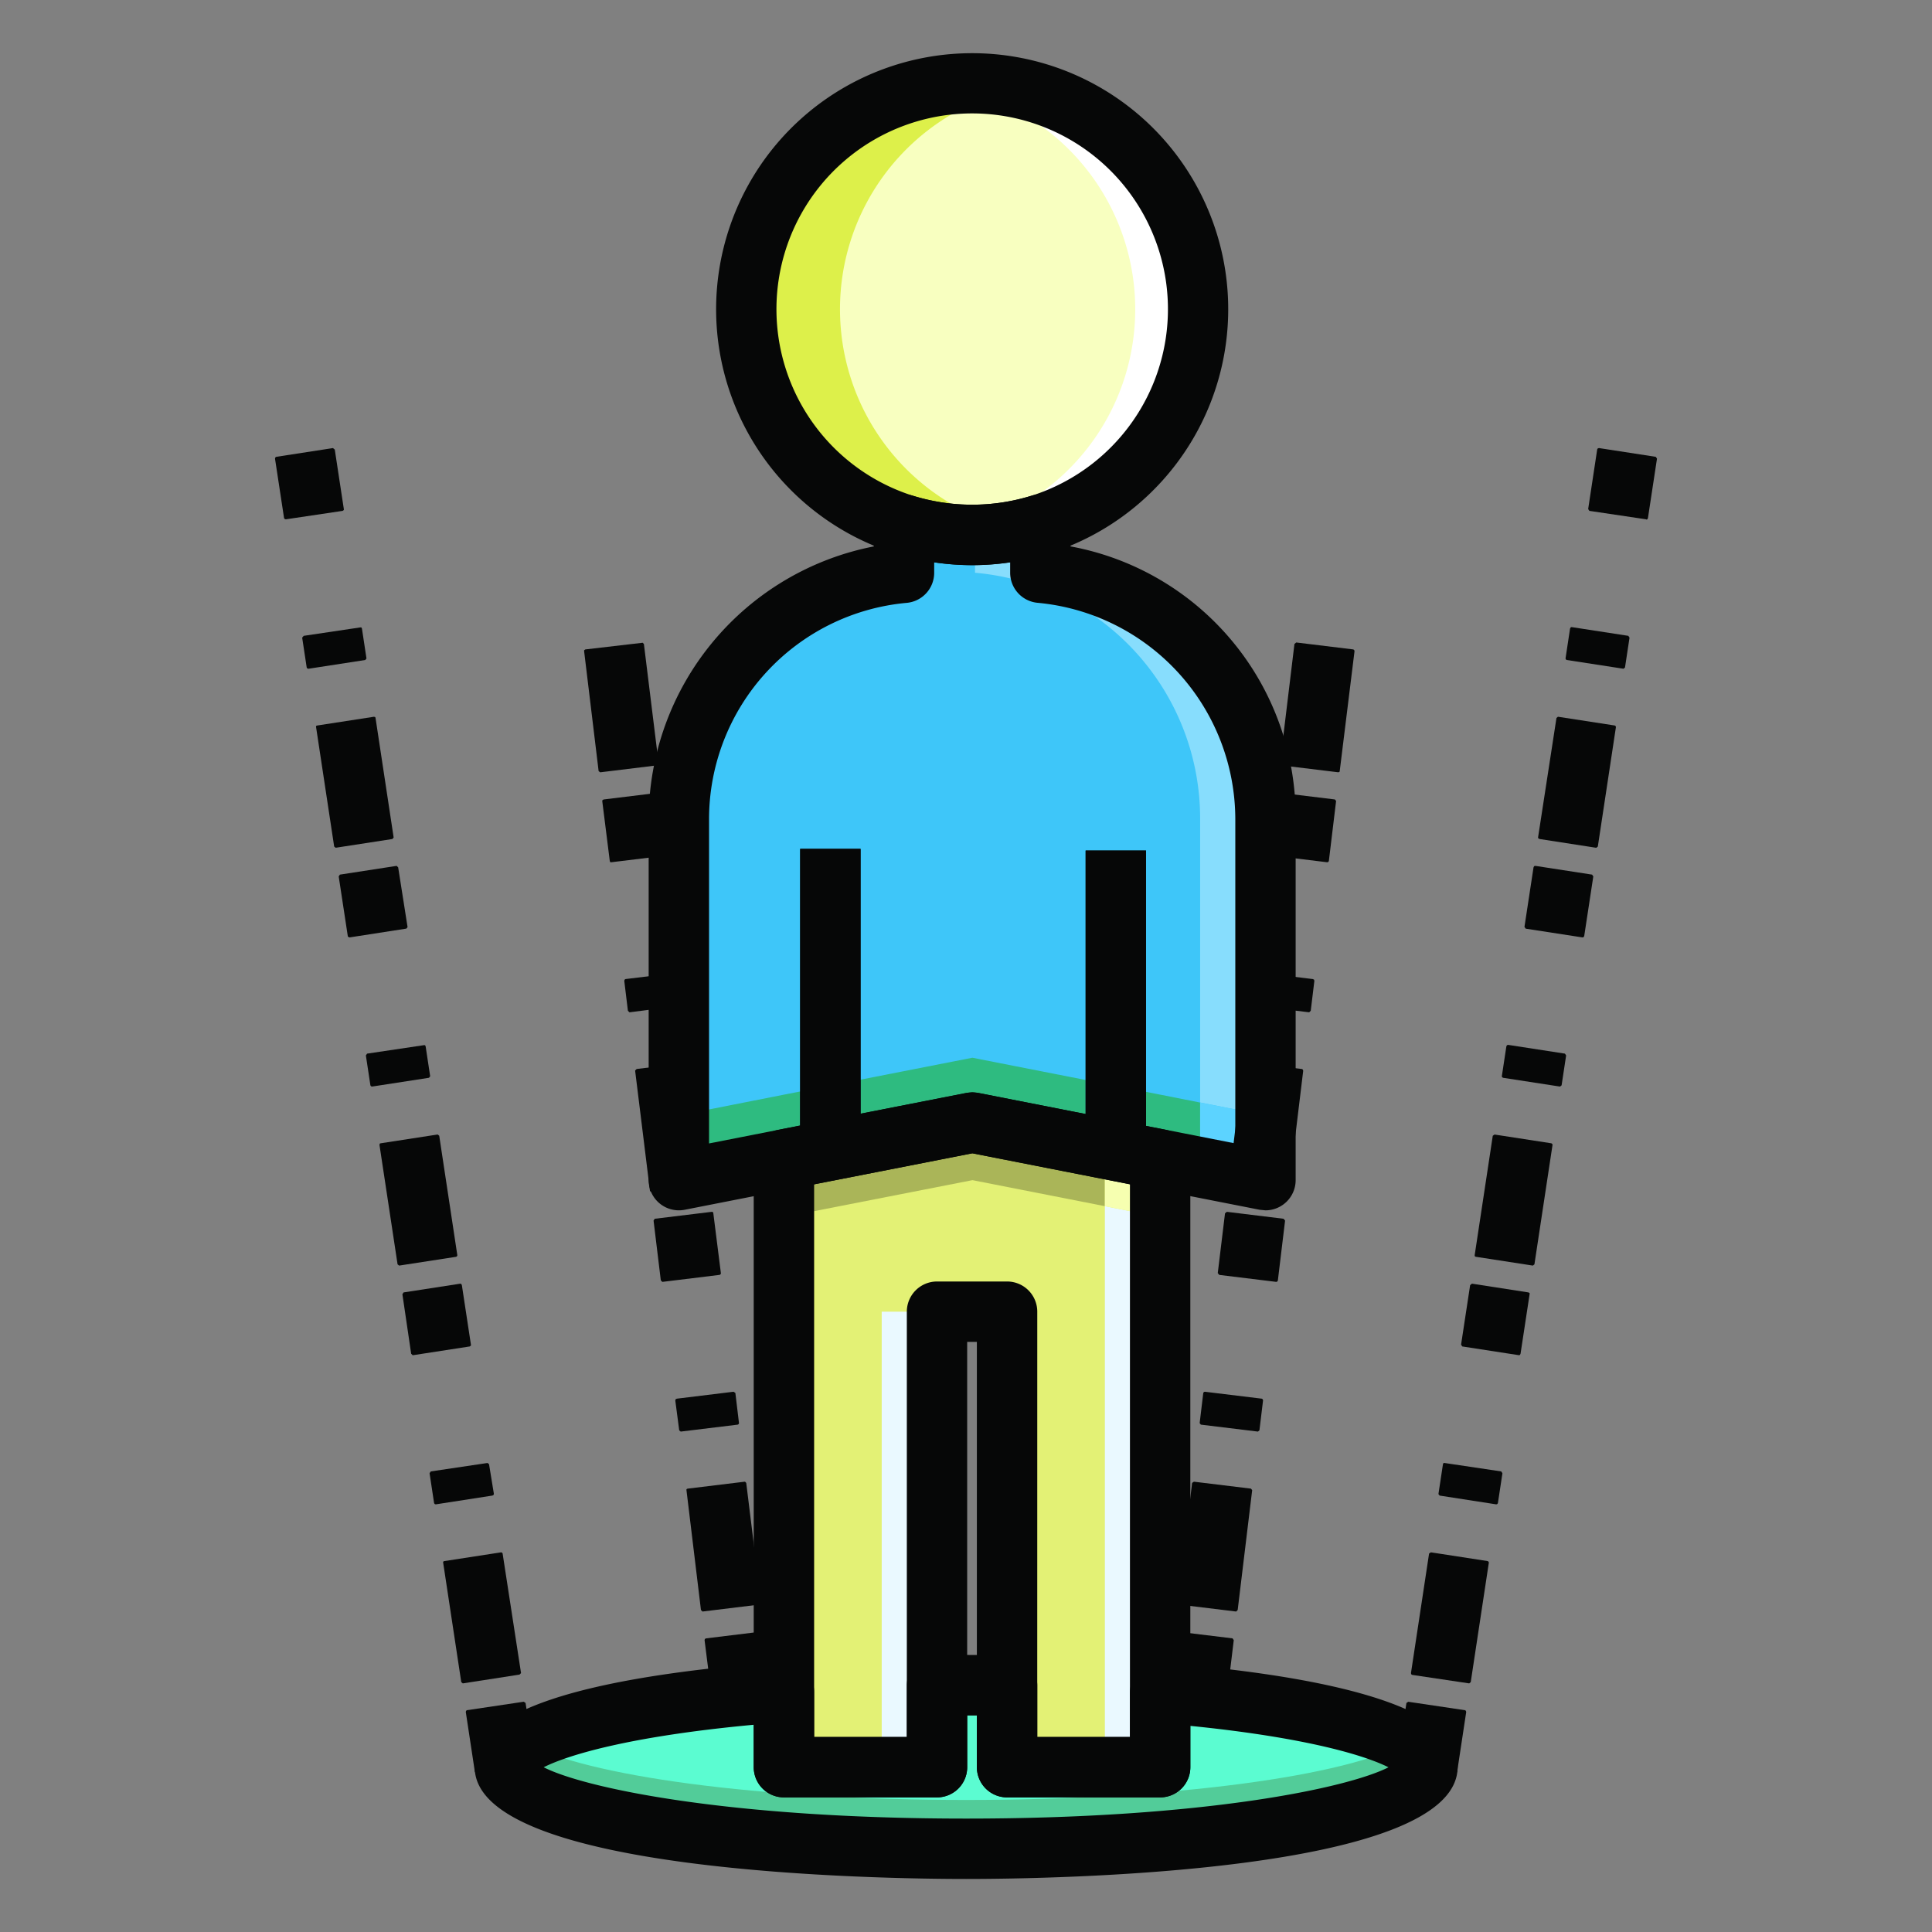
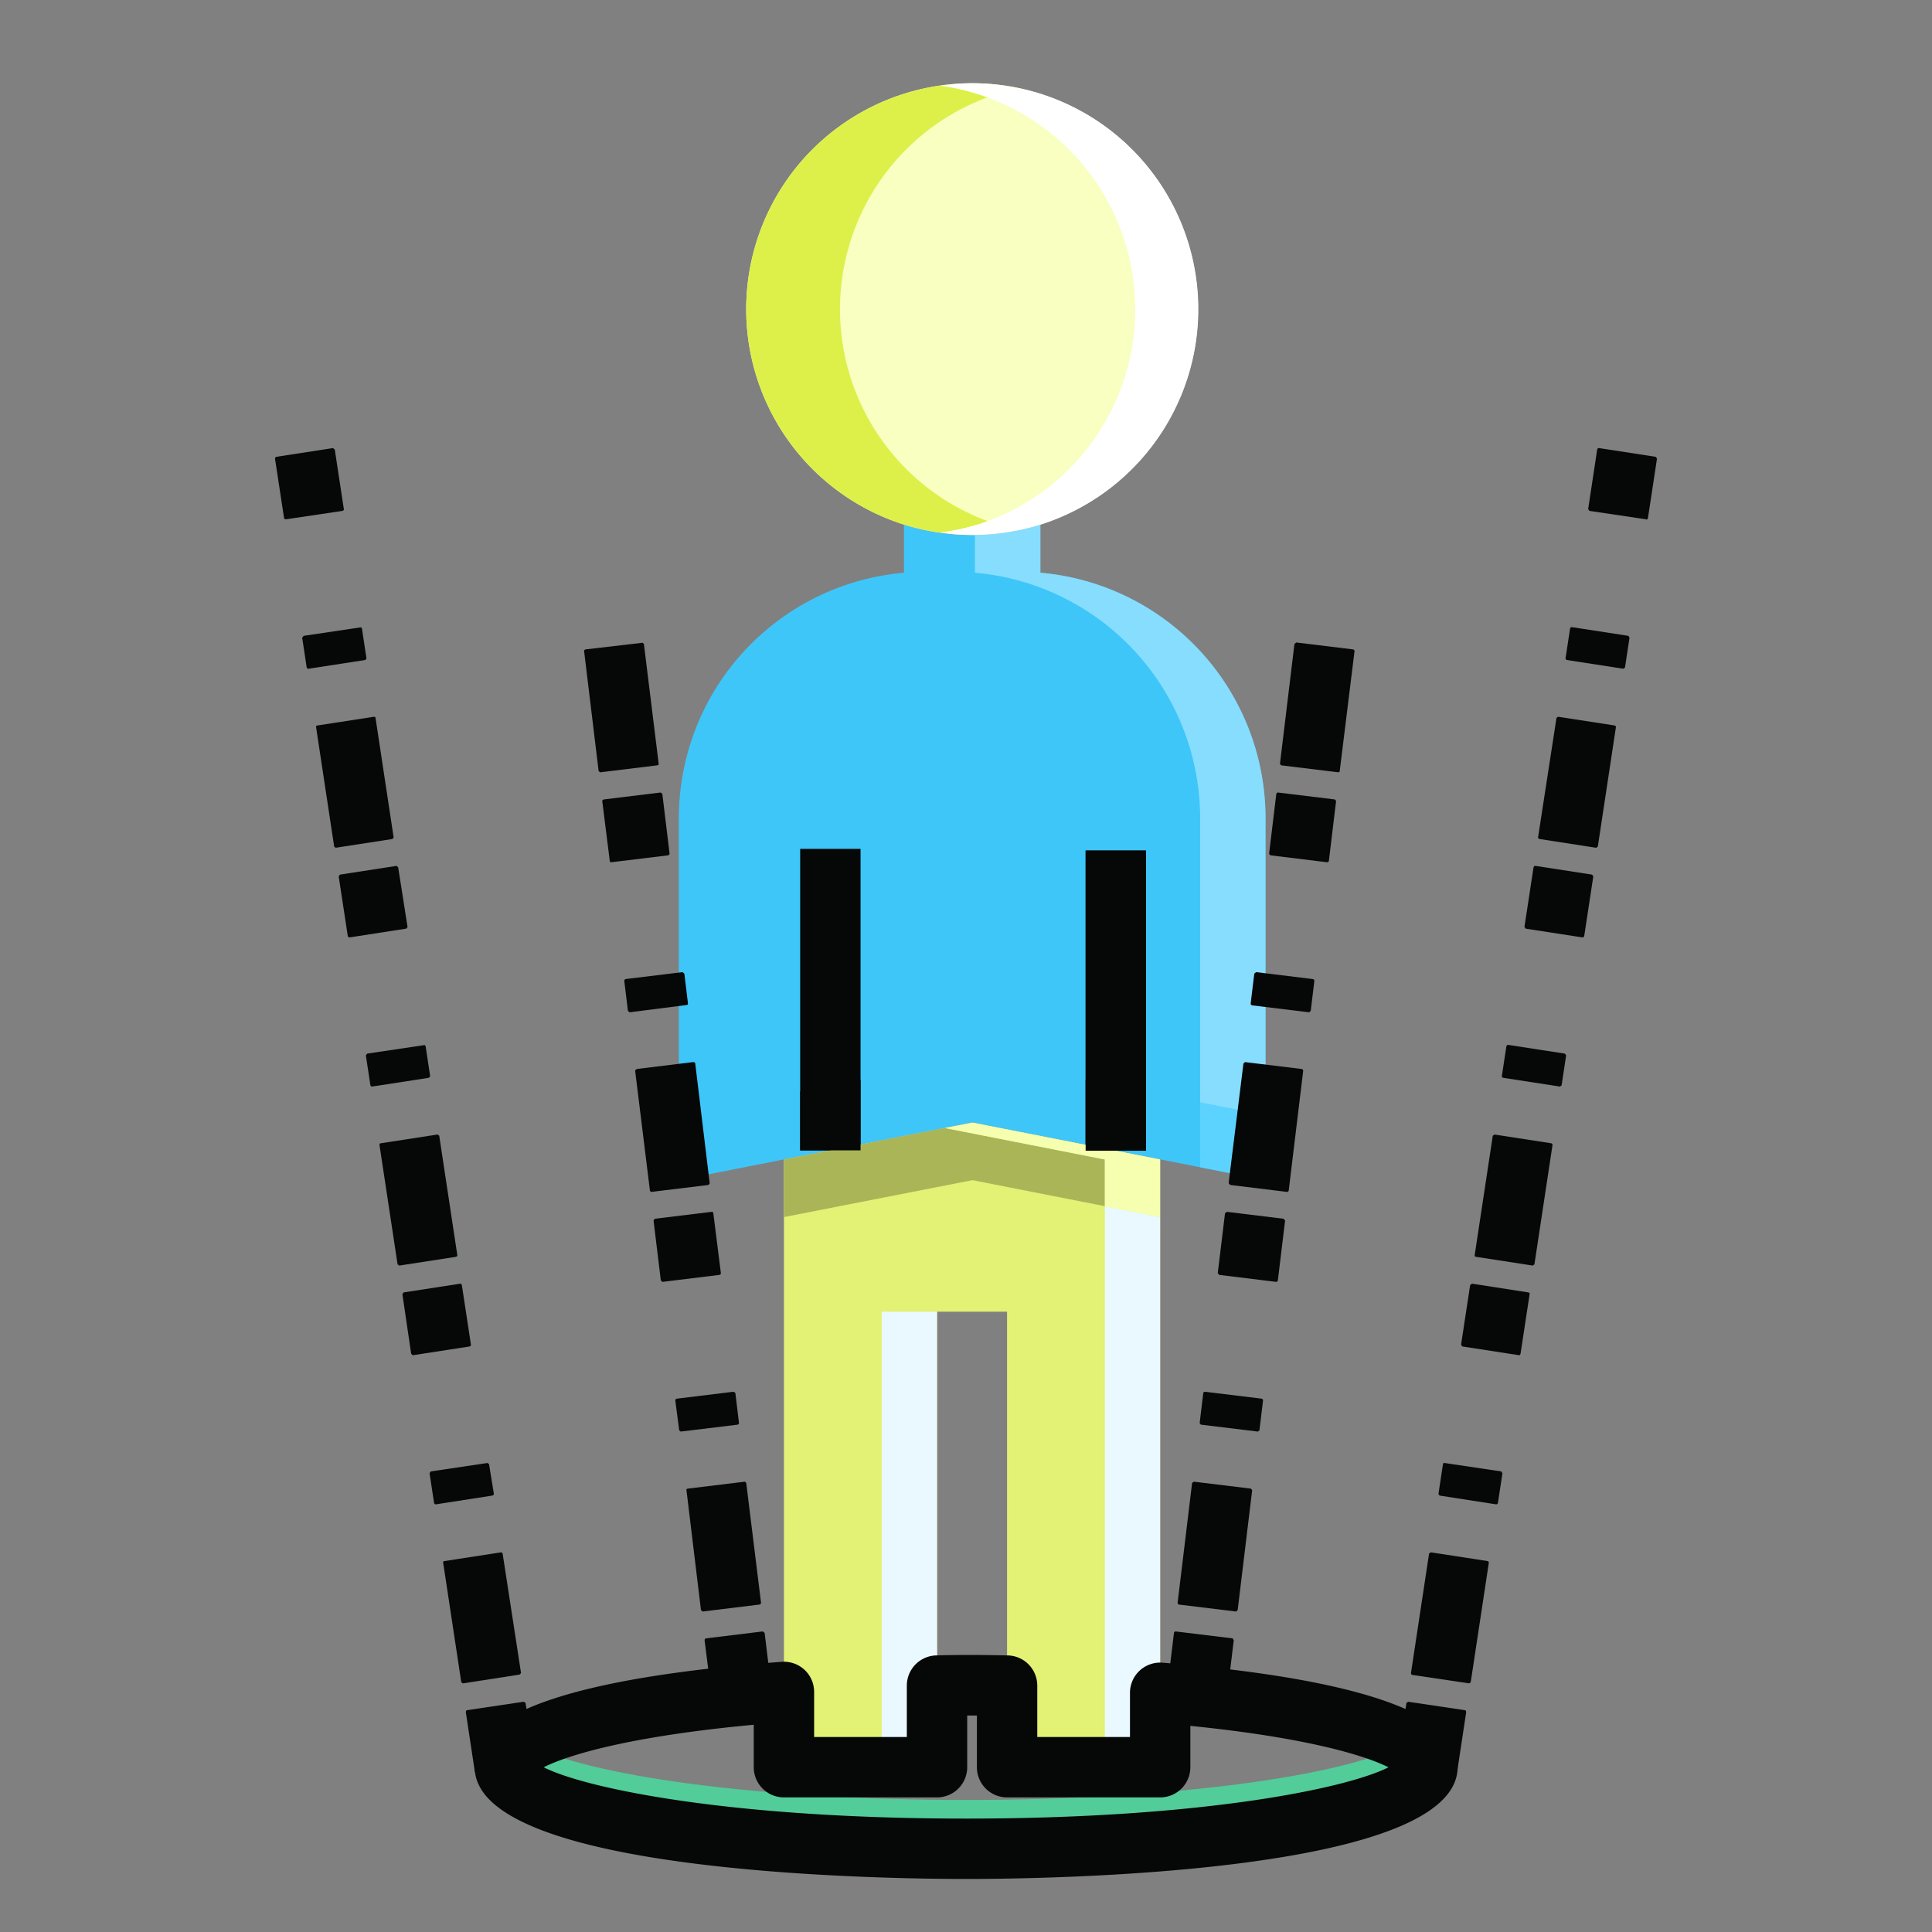
<svg xmlns="http://www.w3.org/2000/svg" viewBox="0 0 64 64" id="5657427">
  <rect x="0" y="0" width="64" height="64" fill="#808080" stroke="none" />
-   <path fill="#5bfcd1" d="M47.284,58.54c0,1.49-6.847,2.703-15.28,2.703-8.442,0-15.279-1.213-15.279-2.703,0-1.117,3.81-2.082,9.244-2.493v2.493h5.071V55.838c.315-.01.64-.01.964-.01.458,0,.907,0,1.356.01v2.703h5.071V56.076c5.224.43,8.853,1.375,8.853,2.464Z" class="color00cff5 svgShape" />
  <path fill="#3ec6f9" d="M41.921,27.109V39.094l-3.485-.688-6.227-1.222-6.236,1.222-3.485.688V27.109a8.162,8.162,0,0,1,7.458-8.136V17.378a7.592,7.592,0,0,0,4.517,0v1.595a8.169,8.169,0,0,1,7.458,8.136Z" class="color3e74f9 svgShape" />
-   <polygon fill="#060707" points="26.507 28.12 26.507 38.108 28.507 38.108 28.507 28.12 26.507 28.12 26.507 28.12" class="color070606 svgShape" />
  <polygon fill="#060707" points="35.963 28.175 35.963 38.119 37.963 38.119 37.963 28.175 35.963 28.175 35.963 28.175" class="color070606 svgShape" />
  <path fill="#f8ffc0" d="M39.687,10.235a7.488,7.488,0,0,1-5.224,7.143,7.592,7.592,0,0,1-4.517,0A7.484,7.484,0,1,1,39.687,10.235Z" class="colorffe2c0 svgShape" />
  <polygon fill="#e3f175" points="38.431 38.409 38.431 58.54 33.36 58.54 33.36 43.451 31.04 43.451 31.04 58.54 25.969 58.54 25.969 38.409 32.214 37.187 38.431 38.409 38.431 38.409" class="colorf1757d svgShape" />
  <path fill="#bfbfbf" d="M47.284,58.533v0m-30.559-.002v0m0-.005v0m0-.006v0m0-.005h0" class="colorbfbfbf svgShape" />
  <path fill="#52cc99" d="M17.418,57.73c-.436.248-.678.511-.693.784v.006l-0.0.005v.015c0,1.49,6.837,2.703,15.279,2.703,8.433,0,15.28-1.213,15.28-2.703V58.533c-.004-.279-.25-.548-.697-.802-1.944,1.097-7.741,1.895-14.583,1.895-6.852,0-12.646-.799-14.586-1.896Z" class="color009bb8 svgShape" />
  <path fill="#bfbfbf" d="M27.499,38.108h-0l-1.525.299-3.485.688,3.486-.688,1.525-.299m4.711-.923L28.507,37.91l3.703-.726" class="colorbfbfbf svgShape" />
-   <path fill="#2ebb80" d="M37.963,36.169v1.951h-.989l1.462.287,3.485.688-2.166-.427v-2.145L38.436,36.262l-.473-.093M26.507,36.157l-.533.104-3.486.688v2.145l3.485-.688,1.525-.299h-.991V36.157m5.703-1.118-3.703.726V37.91l3.703-.726,3.753.737v-2.145l-3.753-.737" class="color2e57bb svgShape" />
  <polygon fill="#040505" points="28.507 35.765 26.507 36.157 26.507 38.108 27.498 38.108 27.499 38.108 28.507 37.91 28.507 35.765 28.507 35.765" class="color050404 svgShape" />
  <polygon fill="#040505" points="35.963 35.776 35.963 37.921 36.974 38.119 37.963 38.119 37.963 36.169 35.963 35.776 35.963 35.776" class="color050404 svgShape" />
  <path fill="#2ebb80" d="M32.223,17.721h0m-2.276-.344a7.716,7.716,0,0,0,2.245.344,7.724,7.724,0,0,1-2.245-.344" class="color2e57bb svgShape" />
  <path fill="#ddf04a" d="M32.192,2.757a7.485,7.485,0,0,0-2.246,14.621,7.724,7.724,0,0,0,2.245.344h.019A7.516,7.516,0,0,1,31.167,17.641a7.864,7.864,0,0,0,1.215-.263c.113-.036.225-.074.335-.115A7.484,7.484,0,0,1,32.709,3.225a7.437,7.437,0,0,0-1.541-.387,7.536,7.536,0,0,1,1.024-.081Z" class="colorbfa990 svgShape" />
  <polygon fill="#aab558" points="31.296 37.366 28.507 37.912 27.51 38.108 25.969 38.409 25.969 40.317 32.214 39.094 36.6 39.956 36.6 38.409 31.296 37.366 31.296 37.366" class="colorb5585e svgShape" />
  <path fill="#87ddfd" d="M34.463,17.378a7.668,7.668,0,0,1-2.165.343v1.252a8.169,8.169,0,0,1,7.458,8.136v9.413l2.166.427V27.109a8.158,8.158,0,0,0-7.458-8.136V17.378Z" class="color7ce8ff svgShape" />
  <path fill="#ffffff" d="M34.463,17.378l-.017.005-.004.001-.012.003a7.655,7.655,0,0,1-2.132.333,7.668,7.668,0,0,0,2.165-.343Z" class="colorffffff svgShape" />
  <polygon fill="#5cd3ff" points="39.756 36.522 39.756 38.667 41.921 39.094 41.921 36.949 39.756 36.522 39.756 36.522" class="color5caeff svgShape" />
  <path fill="#ffffff" d="M32.209,2.757h0A7.483,7.483,0,0,1,39.687,10.235a7.483,7.483,0,0,0-7.478-7.478Z" class="colorffffff svgShape" />
  <path fill="#ffffff" d="M32.209,2.757a7.475,7.475,0,0,1,1.55.164,7.44,7.44,0,0,0-1.051.304A7.481,7.481,0,0,1,32.718,17.263c.109.041.221.079.333.115.229.07.47.113.708.163a7.517,7.517,0,0,1-1.536.181l.075-0a7.655,7.655,0,0,0,2.132-.333l.012-.003.004-.001.017-.005A7.485,7.485,0,0,0,32.209,2.757Z" class="colorffffff svgShape" />
  <path fill="#ffffff" d="M32.718,17.263c-.11.041-.223.079-.335.115a7.864,7.864,0,0,1-1.215.263,7.516,7.516,0,0,0,1.042.081h.013a7.517,7.517,0,0,0,1.536-.181c-.238-.049-.479-.092-.708-.163-.112-.036-.223-.074-.333-.115m-.508-14.506h-.017a7.536,7.536,0,0,0-1.024.081,7.437,7.437,0,0,1,1.541.387,7.44,7.44,0,0,1,1.051-.304,7.475,7.475,0,0,0-1.55-.164" class="colorffffff svgShape" />
  <polygon fill="#eaf9ff" points="31.04 43.451 29.208 43.451 29.208 58.54 31.04 58.54 31.04 55.838 31.04 43.451 31.04 43.451" class="colorffeafa svgShape" />
  <polygon fill="#eaf9ff" points="36.6 39.956 36.6 58.54 38.431 58.54 38.431 40.317 36.6 39.956 36.6 39.956" class="colorffeafa svgShape" />
  <polygon fill="#f6ffb0" points="32.214 37.187 31.296 37.366 36.6 38.409 36.6 39.956 38.431 40.317 38.431 38.409 36.957 38.119 35.963 37.924 32.214 37.187 32.214 37.187" class="colorffb0bc svgShape" />
  <path fill="#060707" d="M32.004,62.243c-2.718,0-16.279-.179-16.279-3.703,0-.673,0-2.721,10.169-3.49a.999.999,0,0,1,1.075.997v1.493h3.071V55.838a1,1,0,0,1,.969-1c.777-.024,1.588-.017,2.374-0a1,1,0,0,1,.978,1v1.703h3.071V56.076a1.0 1,0,0,1,1.082-.997c9.771.804,9.771,2.803,9.771,3.46C48.284,62.064,34.723,62.243,32.004,62.243Zm-13.994-3.7c1.355.688,6.107,1.7,13.994,1.7,7.881,0,12.633-1.011,13.992-1.699-.738-.372-2.648-.979-6.564-1.372v1.369a1,1,0,0,1-1,1h-5.071a1,1,0,0,1-1-1v-1.712h-.321v1.712a1,1,0,0,1-1,1h-5.071a1,1,0,0,1-1-1V57.135C20.788,57.522,18.772,58.157,18.01,58.543Z" class="color070606 svgShape" />
  <path fill="#060707" d="M48.22 58.733H48.21l-1.88-.29L46.29 58.383l.3-1.97.06-.04 1.88.28.03.02.01.04-.3 1.98-.02.03zm.45-2.97h-.01l-1.88-.28-.03-.02-.01-.04.6-3.96.06-.04 1.88.29.03.02.01.03-.6 3.96zm.9-5.93h-.01l-1.87-.29-.04-.05.15-.99.02-.04h.03l1.88.28.04.06-.15.99-.02.03zm.75-4.94h0l-1.88-.29-.04-.06.3-1.97.06-.05 1.87.29.04.02v.04l-.3 1.97-.02.04zm.46-2.97H50.77l-1.88-.29-.03-.01-.01-.04.6-3.96.06-.04 1.88.29.03.02.01.03-.6 3.96zm.9-5.93h-.01L49.79 35.703l-.03-.02L49.75 35.653l.15-.99.02-.04.04-.01 1.88.29.04.06-.15.99zm.75-4.94h-.01l-1.88-.29-.04-.06.3-1.97.02-.04.04-.01 1.88.29.04.06L52.48 31.003l-.02.04zm.45-2.97h-.01L51 27.793l-.04-.02-.01-.03.61-3.96.05-.04 1.88.29.03.02.01.03-.6 3.96zm.9-5.93h0l-1.88-.29-.03-.02-.01-.03.15-.99.02-.04.03-.01 1.88.29.04.06-.15.99zM54.54 17.213l-.01-.01-1.88-.28-.04-.06.3-1.98.02-.03.04-.01 1.88.29.04.06-.3 1.97-.02.04zM15.78 58.733L15.75 58.722l-.02-.03-.3-1.98.01-.04.03-.02 1.88-.28.06.04L17.71 58.383l-.04.06-1.88.29zm-.45-2.97l-.05-.04-.6-3.96V51.733h.01v-.01l.03-.01 1.88-.29h.01l.03.02.01.02.61 3.96-.05.05-1.87.29zm-.9-5.93l-.03-.01-.02-.03-.15-.99.04-.06 1.88-.28.05.04.16.98-.01.04-.04.02-1.87.29zm-.76-4.94l-.04-.04-.01-.01-.29-1.97.04-.06 1.88-.29.03.01.02.04.3 1.97v.03l-.04.03-1.88.29zm-.45-2.97l-.05-.04-.6-3.96.01-.03V37.883l.03-.01 1.88-.29H14.5l.05.04.6 3.96-.01.03-.03.02-1.88.29zm-.9-5.93L12.29 35.983l-.02-.03-.15-.99.04-.06L14.04 34.623h.04l.02.04.15.99-.04.05-1.88.29zm-.75-4.94l-.03-.02h-.01l-.01-.02v-.01l-.3-1.97.04-.06 1.88-.29.05.05L13.5 30.703v.01l-.04.05h-.01l-1.87.29zm-.45-2.97l-.05-.04-.6-3.96v-.03l.01-.01.03-.01 1.88-.29.03.01h.01l.01.03.6 3.96-.04.05zM10.21 22.153l-.03-.01-.02-.03-.15-.99.05-.06 1.88-.28h.03l.02.04.15.99-.04.05-1.88.29zm-.75-4.95h0l-.04-.02-.01-.02-.3-1.97.01-.04.03-.02 1.88-.29.06.05.3 1.97v.03l-.01.01-.03.02-1.88.28zM40.58 56.363h0l-1.89-.23-.04-.06.24-1.99.02-.03.03-.01 1.89.23.04.06-.24 1.98zm.37-2.98h-.01l-1.89-.23-.03-.02-.01-.04.48-3.97.06-.04 1.89.23.04.05L41 53.333zm.72-5.96h0l-1.89-.23-.04-.05.12-1 .02-.03.03-.01 1.89.23.03.02.01.04-.12.99zm.61-4.96H42.27l-1.88-.23-.05-.06.24-1.98.06-.05 1.88.23.05.06-.24 1.99-.02.03zm.36-2.98h-.01l-1.88-.23-.05-.06.49-3.96.05-.05 1.89.23.03.02.01.04-.48 3.97-.02.03zm.73-5.95h-.01l-1.89-.23-.03-.02-.01-.04.12-.99.06-.05 1.88.23.04.02.01.04-.12.99zm.6-4.97H43.96l-1.88-.23L42.04 28.283l.24-1.99.02-.03.03-.01 1.89.23.04.05L44.02 28.523l-.02.03zm.36-2.98h0l-1.89-.23-.04-.05.48-3.97.06-.05 1.89.23.03.02.01.04-.49 3.97-.01.03zM23.64 56.363l-.04-.01-.01-.04-.25-1.98.01-.04.04-.02 1.88-.23.06.05.24 1.98-.04.06zm-.37-2.98l-.05-.05-.48-3.97V49.333H22.75v-.01l.03-.01 1.89-.23h.01l.04.04L25.21 53.093l-.01.04-.04.02-1.88.23zm-.72-5.96l-.05-.04-.13-.99.01-.04.04-.02 1.88-.23.06.04.12 1-.01.03-.03.02zm-.61-4.96h0l-.05-.05-.24-1.98.04-.06 1.89-.23.04.01.01.04.25 1.98v.01l-.01.03h-.01v.01l-.03.01-1.88.23zm-.36-2.98l-.03-.01-.02-.03L21.04 35.472v-.01l.05-.05 1.88-.23L23 35.193h.01l.01.01.01.02.48 3.98-.04.05zm-.73-5.95l-.05-.05-.12-.99.01-.04.03-.02 1.89-.23.06.05.12.99-.01.04-.04.01-1.88.24zM20.25 28.563h-.03L20.21 28.553v-.01l-.01-.02-.25-1.99.01-.03.04-.02 1.88-.23.06.04.24 1.98v.02l-.04.04zm-.37-2.98l-.05-.04-.48-3.97v-.03l.01-.01.03-.02 1.89-.22H21.29l.04.04.49 3.97-.01.04-.04.01-1.88.23z" class="color070606 svgShape" />
-   <path fill="#060707" d="M41.921,40.094l-.193-.019L32.209,38.203,22.681,40.075a1.0 1,0,0,1-1.193-.981V27.109a9.224,9.224,0,0,1,7.458-9.008v-.724a1,1,0,0,1,1.293-.956,6.626,6.626,0,0,0,3.93,0,1,1,0,0,1,1.293.956v.723a9.108,9.108,0,0,1,7.458,9.008V39.094a1.0 1,0,0,1-1,1Zm-9.712-3.91.192.019,8.52,1.675V27.109A7.212,7.212,0,0,0,34.377,19.969a1.0 1,0,0,1-.914-.996v-.345a8.495,8.495,0,0,1-2.517-0v.346a1,1,0,0,1-.916.997,7.199,7.199,0,0,0-6.542,7.14V37.878l8.529-1.675Z" class="color070606 svgShape" />
  <rect width="2" height="9.987" x="26.507" y="28.12" fill="#060707" class="color070606 svgShape" />
  <rect width="2" height="9.944" x="35.963" y="28.175" fill="#060707" class="color070606 svgShape" />
-   <path fill="#060707" d="M32.209 18.721a8.714 8.714 0 01-2.557-.388 8.482 8.482 0 115.111-.002A8.689 8.689 0 0132.209 18.721zm0-14.964A6.485 6.485 0 0030.25 16.425a6.647 6.647 0 003.92-.003A6.485 6.485 0 0032.209 3.757zM38.431 59.54h-5.071a1 1 0 01-1-1V44.451h-.321V58.54a1 1 0 01-1 1h-5.071a1 1 0 01-1-1V38.409a1 1 0 01.808-.981l6.246-1.223a1.02 1.02 0 01.385 0L38.624 37.428a1 1 0 01.807.981V58.54A1 1 0 0138.431 59.54zm-4.071-2h3.071V39.232l-5.217-1.026L26.969 39.233V57.54h3.071V43.451a1 1 0 011-1h2.321a1 1 0 011 1z" class="color070606 svgShape" />
</svg>